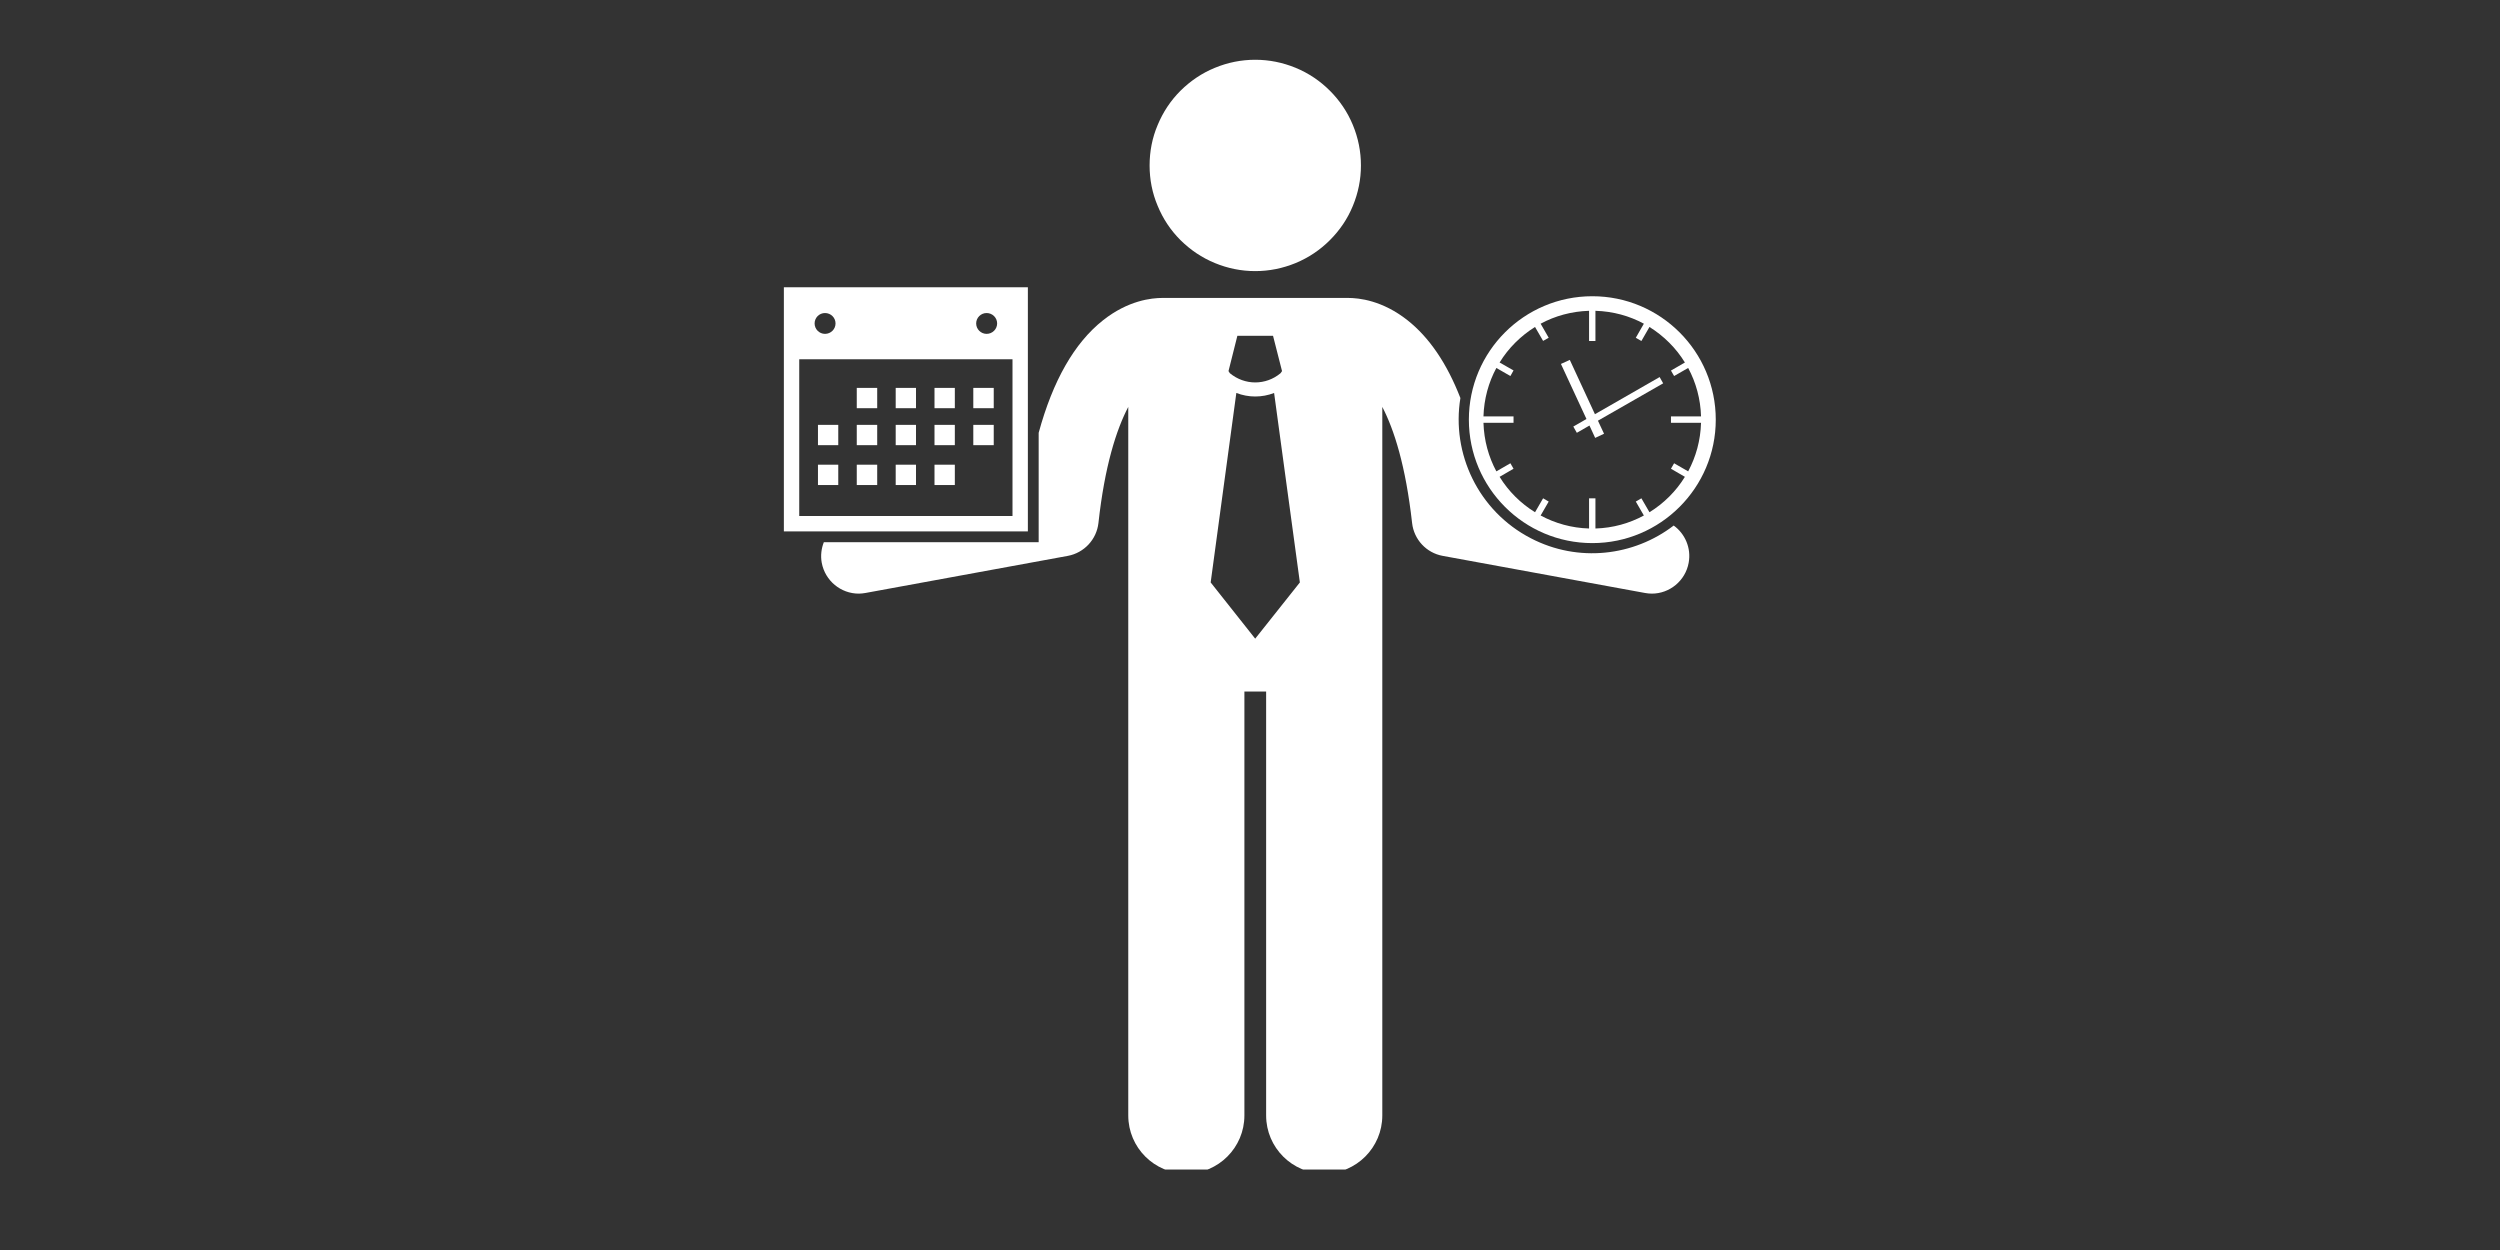
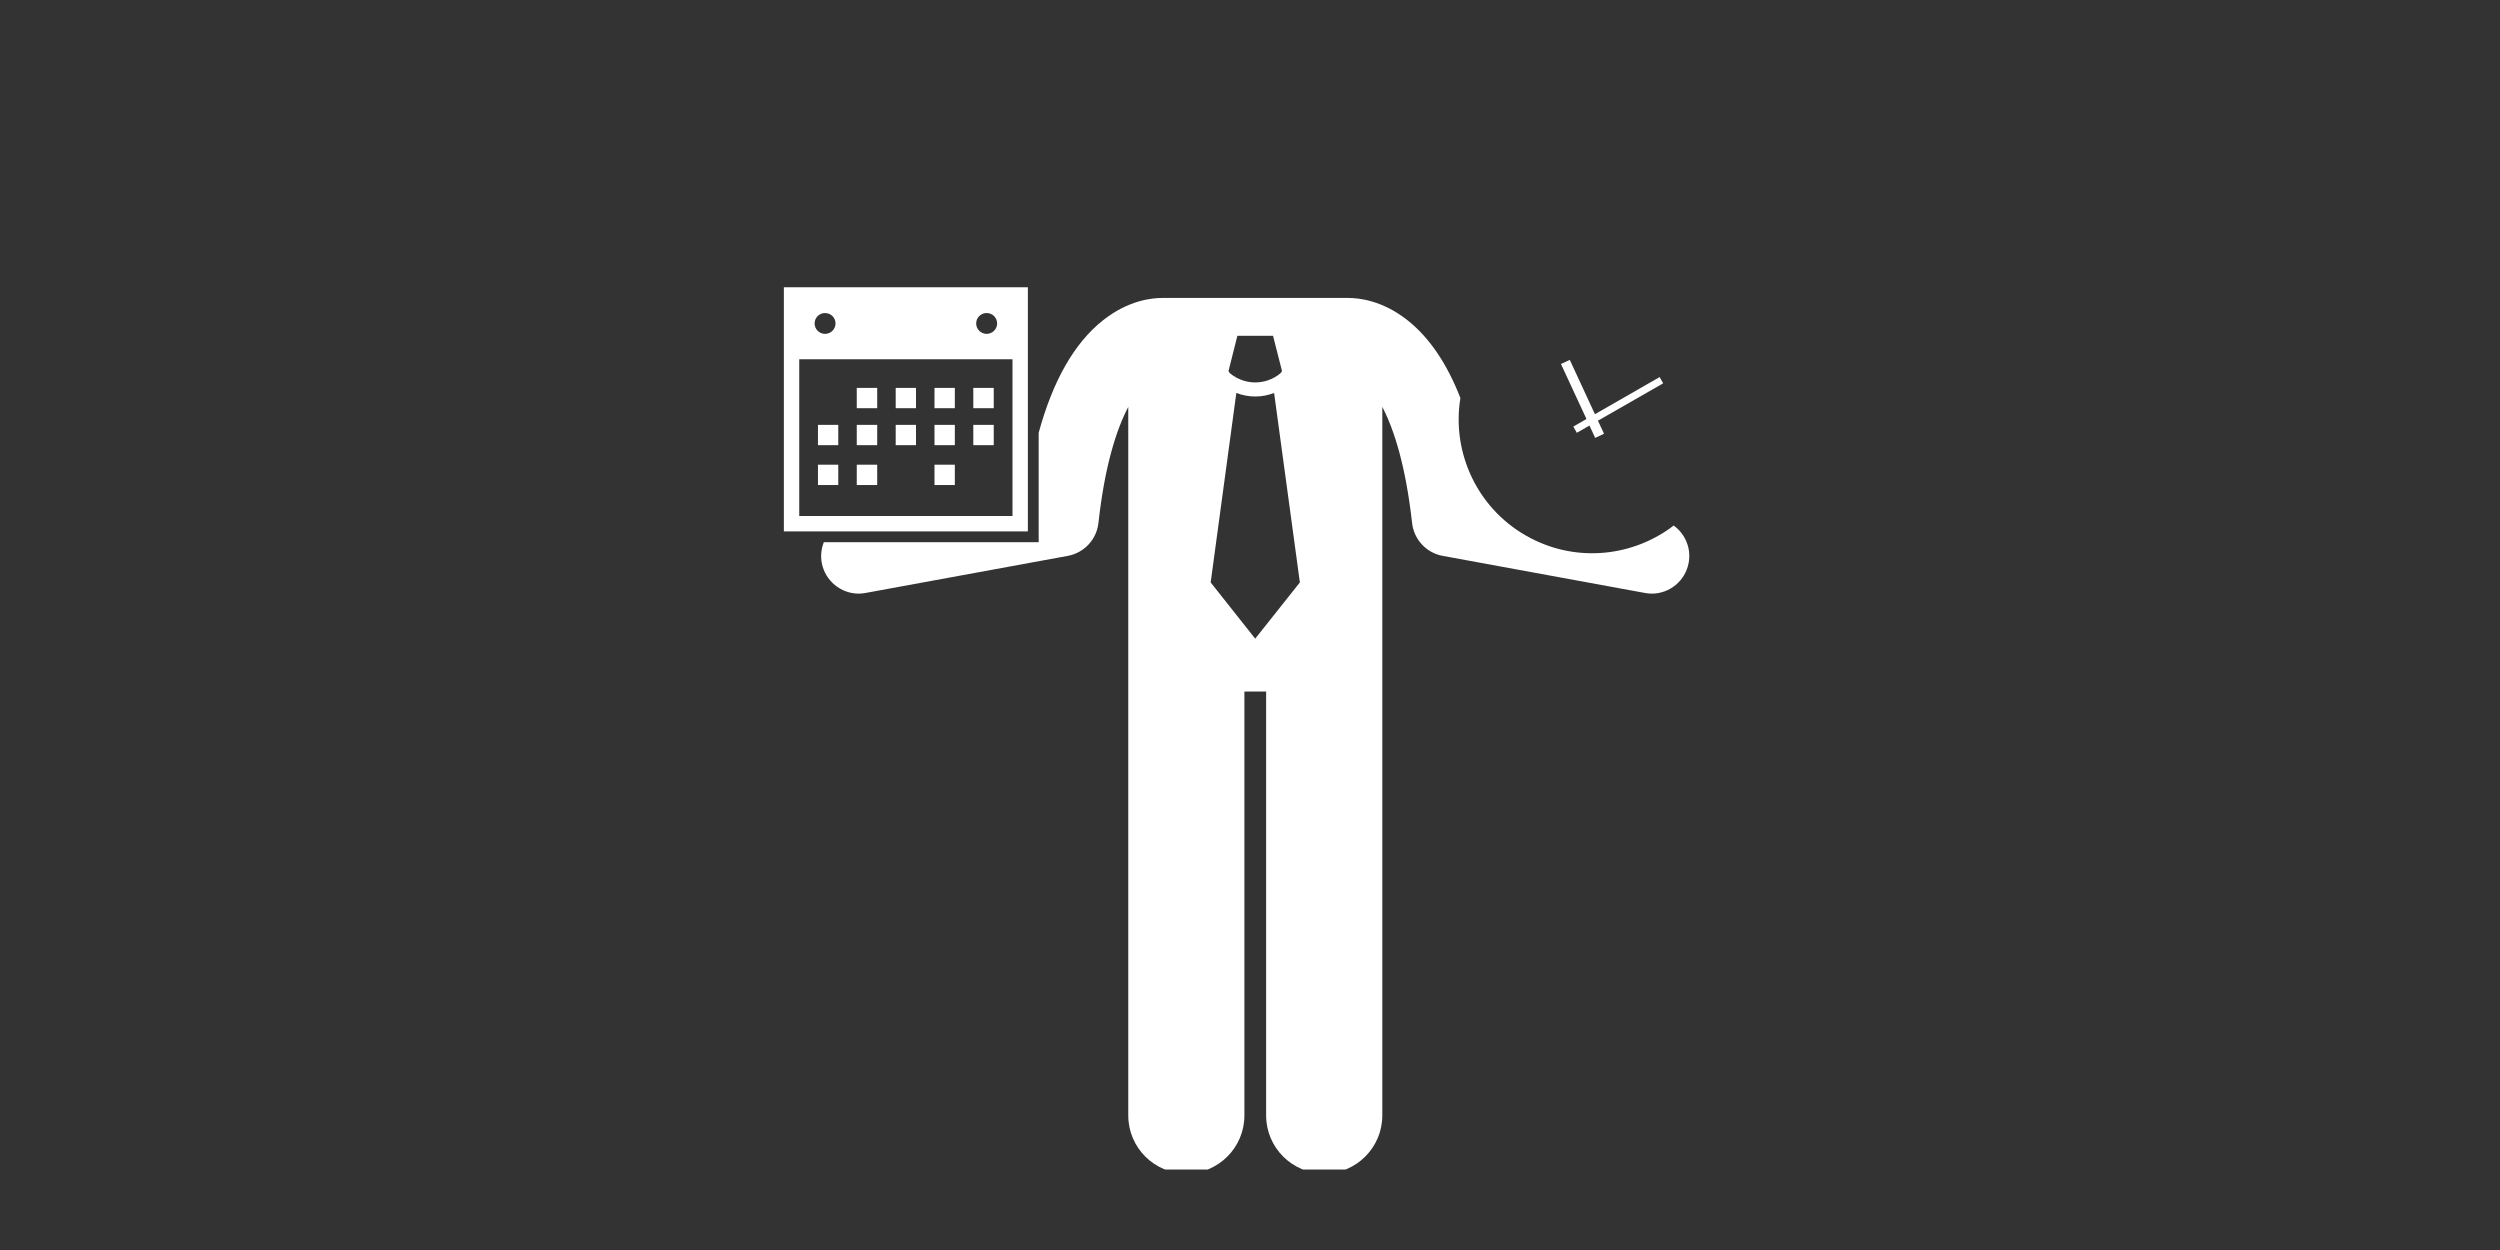
<svg xmlns="http://www.w3.org/2000/svg" width="100" zoomAndPan="magnify" viewBox="0 0 75 37.5" height="50" preserveAspectRatio="xMidYMid meet" version="1.0">
  <rect x="0" y="0" width="75" height="37.5" fill="#333333" stroke="none" />
  <defs>
    <clipPath id="64d37195c8">
      <path d="M 24 8 L 51 8 L 51 35.086 L 24 35.086 Z M 24 8 " clip-rule="nonzero" />
    </clipPath>
    <clipPath id="b89ab09a75">
      <path d="M 34 1.777 L 41 1.777 L 41 9 L 34 9 Z M 34 1.777 " clip-rule="nonzero" />
    </clipPath>
    <clipPath id="6a4c2cc5ed">
      <path d="M 23.516 8 L 31 8 L 31 16 L 23.516 16 Z M 23.516 8 " clip-rule="nonzero" />
    </clipPath>
    <clipPath id="d5f069eed5">
-       <path d="M 44 8 L 51.641 8 L 51.641 17 L 44 17 Z M 44 8 " clip-rule="nonzero" />
-     </clipPath>
+       </clipPath>
  </defs>
  <g clip-path="url(#64d37195c8)">
    <path fill="#ffffff" d="M 40.379 8.938 L 34.938 8.938 C 34.914 8.938 34.895 8.938 34.875 8.938 C 34.547 8.938 33.844 9.012 33.09 9.609 C 32.23 10.289 31.586 11.422 31.16 12.984 L 31.16 16.266 L 24.715 16.266 C 24.641 16.453 24.613 16.668 24.652 16.883 C 24.754 17.426 25.227 17.809 25.762 17.809 C 25.828 17.809 25.895 17.801 25.965 17.789 L 32.035 16.676 C 32.523 16.586 32.898 16.184 32.953 15.691 C 33.141 13.98 33.492 12.887 33.848 12.207 L 33.848 33.465 C 33.848 34.426 34.629 35.207 35.59 35.207 C 36.551 35.207 37.332 34.426 37.332 33.465 L 37.332 20.746 L 37.984 20.746 L 37.984 33.465 C 37.984 34.426 38.766 35.207 39.727 35.207 C 40.688 35.207 41.469 34.426 41.469 33.465 L 41.469 12.207 C 41.824 12.887 42.172 13.98 42.363 15.691 C 42.418 16.184 42.789 16.586 43.281 16.676 L 49.348 17.789 C 49.418 17.801 49.488 17.809 49.555 17.809 C 50.086 17.809 50.562 17.426 50.66 16.883 C 50.742 16.441 50.551 16.012 50.211 15.766 C 49.016 16.684 47.348 16.887 45.926 16.148 C 44.348 15.332 43.539 13.605 43.812 11.941 C 43.41 10.906 42.879 10.125 42.227 9.609 C 41.473 9.012 40.77 8.938 40.438 8.938 C 40.418 8.938 40.398 8.938 40.379 8.938 Z M 37.121 10.074 L 38.191 10.074 L 38.461 11.133 L 38.418 11.195 C 38.199 11.379 37.93 11.473 37.656 11.473 C 37.387 11.473 37.117 11.379 36.895 11.195 L 36.855 11.133 Z M 37.656 19.16 L 36.32 17.473 L 37.09 11.789 C 37.273 11.859 37.465 11.895 37.656 11.895 C 37.852 11.895 38.043 11.859 38.223 11.789 L 38.996 17.473 Z M 37.656 19.16 " fill-opacity="1" fill-rule="nonzero" />
  </g>
  <g clip-path="url(#b89ab09a75)">
-     <path fill="#ffffff" d="M 40.828 4.965 C 40.828 5.383 40.746 5.789 40.586 6.176 C 40.426 6.566 40.195 6.906 39.898 7.203 C 39.602 7.5 39.258 7.73 38.871 7.891 C 38.48 8.051 38.078 8.133 37.656 8.133 C 37.238 8.133 36.832 8.051 36.445 7.891 C 36.055 7.73 35.715 7.5 35.414 7.203 C 35.117 6.906 34.891 6.566 34.73 6.176 C 34.566 5.789 34.488 5.383 34.488 4.965 C 34.488 4.543 34.566 4.137 34.73 3.75 C 34.891 3.363 35.117 3.02 35.414 2.723 C 35.715 2.426 36.055 2.195 36.445 2.035 C 36.832 1.875 37.238 1.793 37.656 1.793 C 38.078 1.793 38.48 1.875 38.871 2.035 C 39.258 2.195 39.602 2.426 39.898 2.723 C 40.195 3.02 40.426 3.363 40.586 3.75 C 40.746 4.137 40.828 4.543 40.828 4.965 Z M 40.828 4.965 " fill-opacity="1" fill-rule="nonzero" />
-   </g>
+     </g>
  <g clip-path="url(#6a4c2cc5ed)">
-     <path fill="#ffffff" d="M 30.836 8.617 L 23.516 8.617 L 23.516 15.941 L 30.836 15.941 Z M 29.598 9.391 C 29.773 9.391 29.914 9.531 29.914 9.703 C 29.914 9.875 29.773 10.016 29.598 10.016 C 29.426 10.016 29.285 9.875 29.285 9.703 C 29.285 9.531 29.426 9.391 29.598 9.391 Z M 24.75 9.391 C 24.926 9.391 25.066 9.531 25.066 9.703 C 25.066 9.875 24.926 10.016 24.75 10.016 C 24.578 10.016 24.438 9.875 24.438 9.703 C 24.438 9.531 24.578 9.391 24.75 9.391 Z M 23.977 15.48 L 23.977 10.777 L 30.375 10.777 L 30.375 15.48 Z M 23.977 15.48 " fill-opacity="1" fill-rule="nonzero" />
+     <path fill="#ffffff" d="M 30.836 8.617 L 23.516 8.617 L 23.516 15.941 L 30.836 15.941 M 29.598 9.391 C 29.773 9.391 29.914 9.531 29.914 9.703 C 29.914 9.875 29.773 10.016 29.598 10.016 C 29.426 10.016 29.285 9.875 29.285 9.703 C 29.285 9.531 29.426 9.391 29.598 9.391 Z M 24.75 9.391 C 24.926 9.391 25.066 9.531 25.066 9.703 C 25.066 9.875 24.926 10.016 24.75 10.016 C 24.578 10.016 24.438 9.875 24.438 9.703 C 24.438 9.531 24.578 9.391 24.75 9.391 Z M 23.977 15.48 L 23.977 10.777 L 30.375 10.777 L 30.375 15.48 Z M 23.977 15.48 " fill-opacity="1" fill-rule="nonzero" />
  </g>
  <path fill="#ffffff" d="M 25.703 11.637 L 26.316 11.637 L 26.316 12.246 L 25.703 12.246 Z M 25.703 11.637 " fill-opacity="1" fill-rule="nonzero" />
  <path fill="#ffffff" d="M 26.871 11.637 L 27.48 11.637 L 27.48 12.246 L 26.871 12.246 Z M 26.871 11.637 " fill-opacity="1" fill-rule="nonzero" />
  <path fill="#ffffff" d="M 28.035 11.637 L 28.645 11.637 L 28.645 12.246 L 28.035 12.246 Z M 28.035 11.637 " fill-opacity="1" fill-rule="nonzero" />
  <path fill="#ffffff" d="M 29.199 11.637 L 29.812 11.637 L 29.812 12.246 L 29.199 12.246 Z M 29.199 11.637 " fill-opacity="1" fill-rule="nonzero" />
  <path fill="#ffffff" d="M 24.539 12.746 L 25.148 12.746 L 25.148 13.355 L 24.539 13.355 Z M 24.539 12.746 " fill-opacity="1" fill-rule="nonzero" />
  <path fill="#ffffff" d="M 25.703 12.746 L 26.316 12.746 L 26.316 13.355 L 25.703 13.355 Z M 25.703 12.746 " fill-opacity="1" fill-rule="nonzero" />
  <path fill="#ffffff" d="M 26.871 12.746 L 27.48 12.746 L 27.48 13.355 L 26.871 13.355 Z M 26.871 12.746 " fill-opacity="1" fill-rule="nonzero" />
  <path fill="#ffffff" d="M 28.035 12.746 L 28.645 12.746 L 28.645 13.355 L 28.035 13.355 Z M 28.035 12.746 " fill-opacity="1" fill-rule="nonzero" />
  <path fill="#ffffff" d="M 29.199 12.746 L 29.812 12.746 L 29.812 13.355 L 29.199 13.355 Z M 29.199 12.746 " fill-opacity="1" fill-rule="nonzero" />
  <path fill="#ffffff" d="M 24.539 13.941 L 25.148 13.941 L 25.148 14.551 L 24.539 14.551 Z M 24.539 13.941 " fill-opacity="1" fill-rule="nonzero" />
  <path fill="#ffffff" d="M 25.703 13.941 L 26.316 13.941 L 26.316 14.551 L 25.703 14.551 Z M 25.703 13.941 " fill-opacity="1" fill-rule="nonzero" />
-   <path fill="#ffffff" d="M 26.871 13.941 L 27.48 13.941 L 27.48 14.551 L 26.871 14.551 Z M 26.871 13.941 " fill-opacity="1" fill-rule="nonzero" />
  <path fill="#ffffff" d="M 28.035 13.941 L 28.645 13.941 L 28.645 14.551 L 28.035 14.551 Z M 28.035 13.941 " fill-opacity="1" fill-rule="nonzero" />
  <g clip-path="url(#d5f069eed5)">
    <path fill="#ffffff" d="M 47.77 16.293 C 49.812 16.293 51.473 14.633 51.473 12.59 C 51.473 10.543 49.812 8.887 47.77 8.887 C 45.723 8.887 44.066 10.543 44.066 12.59 C 44.066 14.633 45.723 16.293 47.77 16.293 Z M 46.051 9.809 L 46.293 10.227 L 46.461 10.133 L 46.219 9.711 C 46.652 9.477 47.148 9.34 47.672 9.324 L 47.672 10.23 L 47.863 10.23 L 47.863 9.324 C 48.391 9.34 48.883 9.477 49.316 9.711 L 49.074 10.133 L 49.242 10.23 L 49.484 9.809 C 49.914 10.078 50.281 10.441 50.547 10.875 L 50.129 11.117 L 50.223 11.281 L 50.645 11.039 C 50.879 11.473 51.016 11.969 51.031 12.492 L 50.129 12.492 L 50.129 12.684 L 51.031 12.684 C 51.016 13.211 50.879 13.703 50.645 14.141 L 50.223 13.898 L 50.129 14.062 L 50.547 14.305 C 50.281 14.738 49.914 15.102 49.484 15.367 L 49.242 14.949 L 49.074 15.047 L 49.316 15.465 C 48.883 15.699 48.391 15.84 47.863 15.855 L 47.863 14.949 L 47.672 14.949 L 47.672 15.855 C 47.148 15.84 46.652 15.699 46.219 15.465 L 46.461 15.047 L 46.293 14.949 L 46.051 15.367 C 45.621 15.102 45.254 14.738 44.988 14.305 L 45.406 14.062 L 45.312 13.898 L 44.891 14.141 C 44.656 13.703 44.52 13.211 44.504 12.684 L 45.406 12.684 L 45.406 12.492 L 44.504 12.492 C 44.52 11.969 44.656 11.473 44.891 11.039 L 45.312 11.281 L 45.406 11.113 L 44.988 10.875 C 45.254 10.441 45.621 10.078 46.051 9.809 Z M 46.051 9.809 " fill-opacity="1" fill-rule="nonzero" />
  </g>
  <path fill="#ffffff" d="M 47.199 12.797 L 47.305 12.984 L 47.684 12.766 L 47.855 13.137 L 48.121 13.012 L 47.938 12.621 L 49.895 11.5 L 49.789 11.312 L 47.848 12.426 L 47.094 10.797 L 46.828 10.918 L 47.594 12.57 Z M 47.199 12.797 " fill-opacity="1" fill-rule="nonzero" />
</svg>